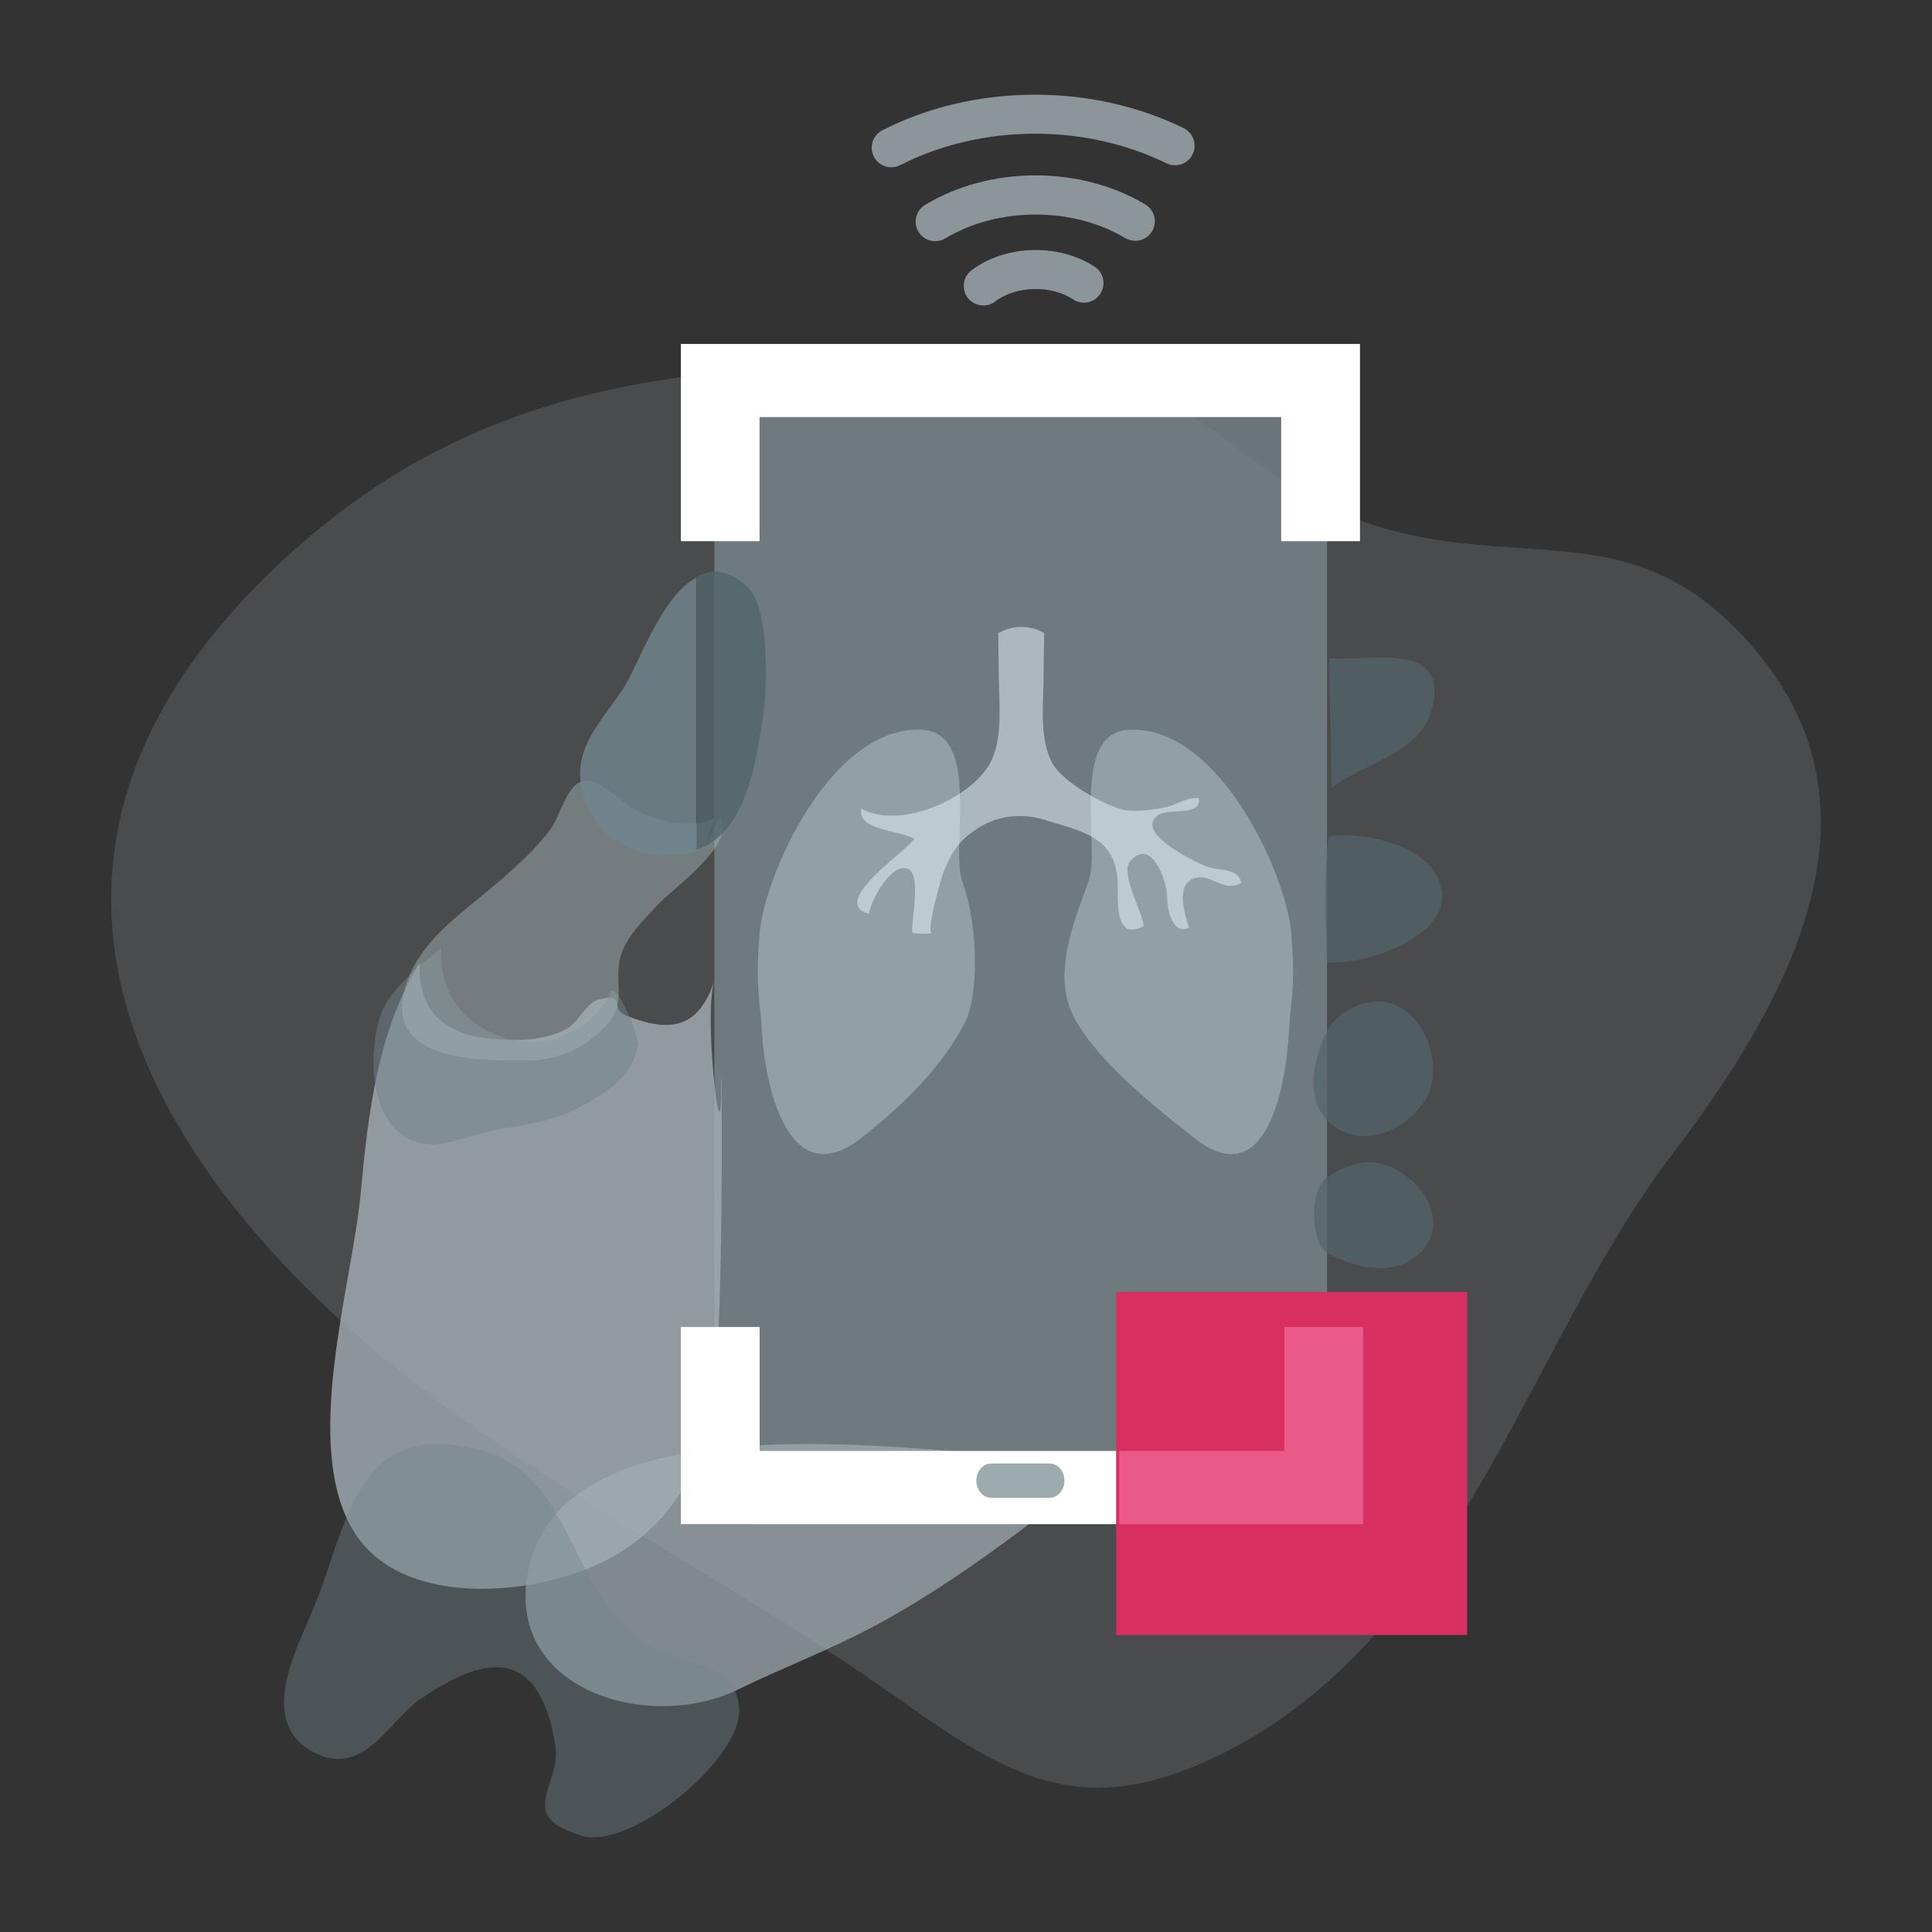
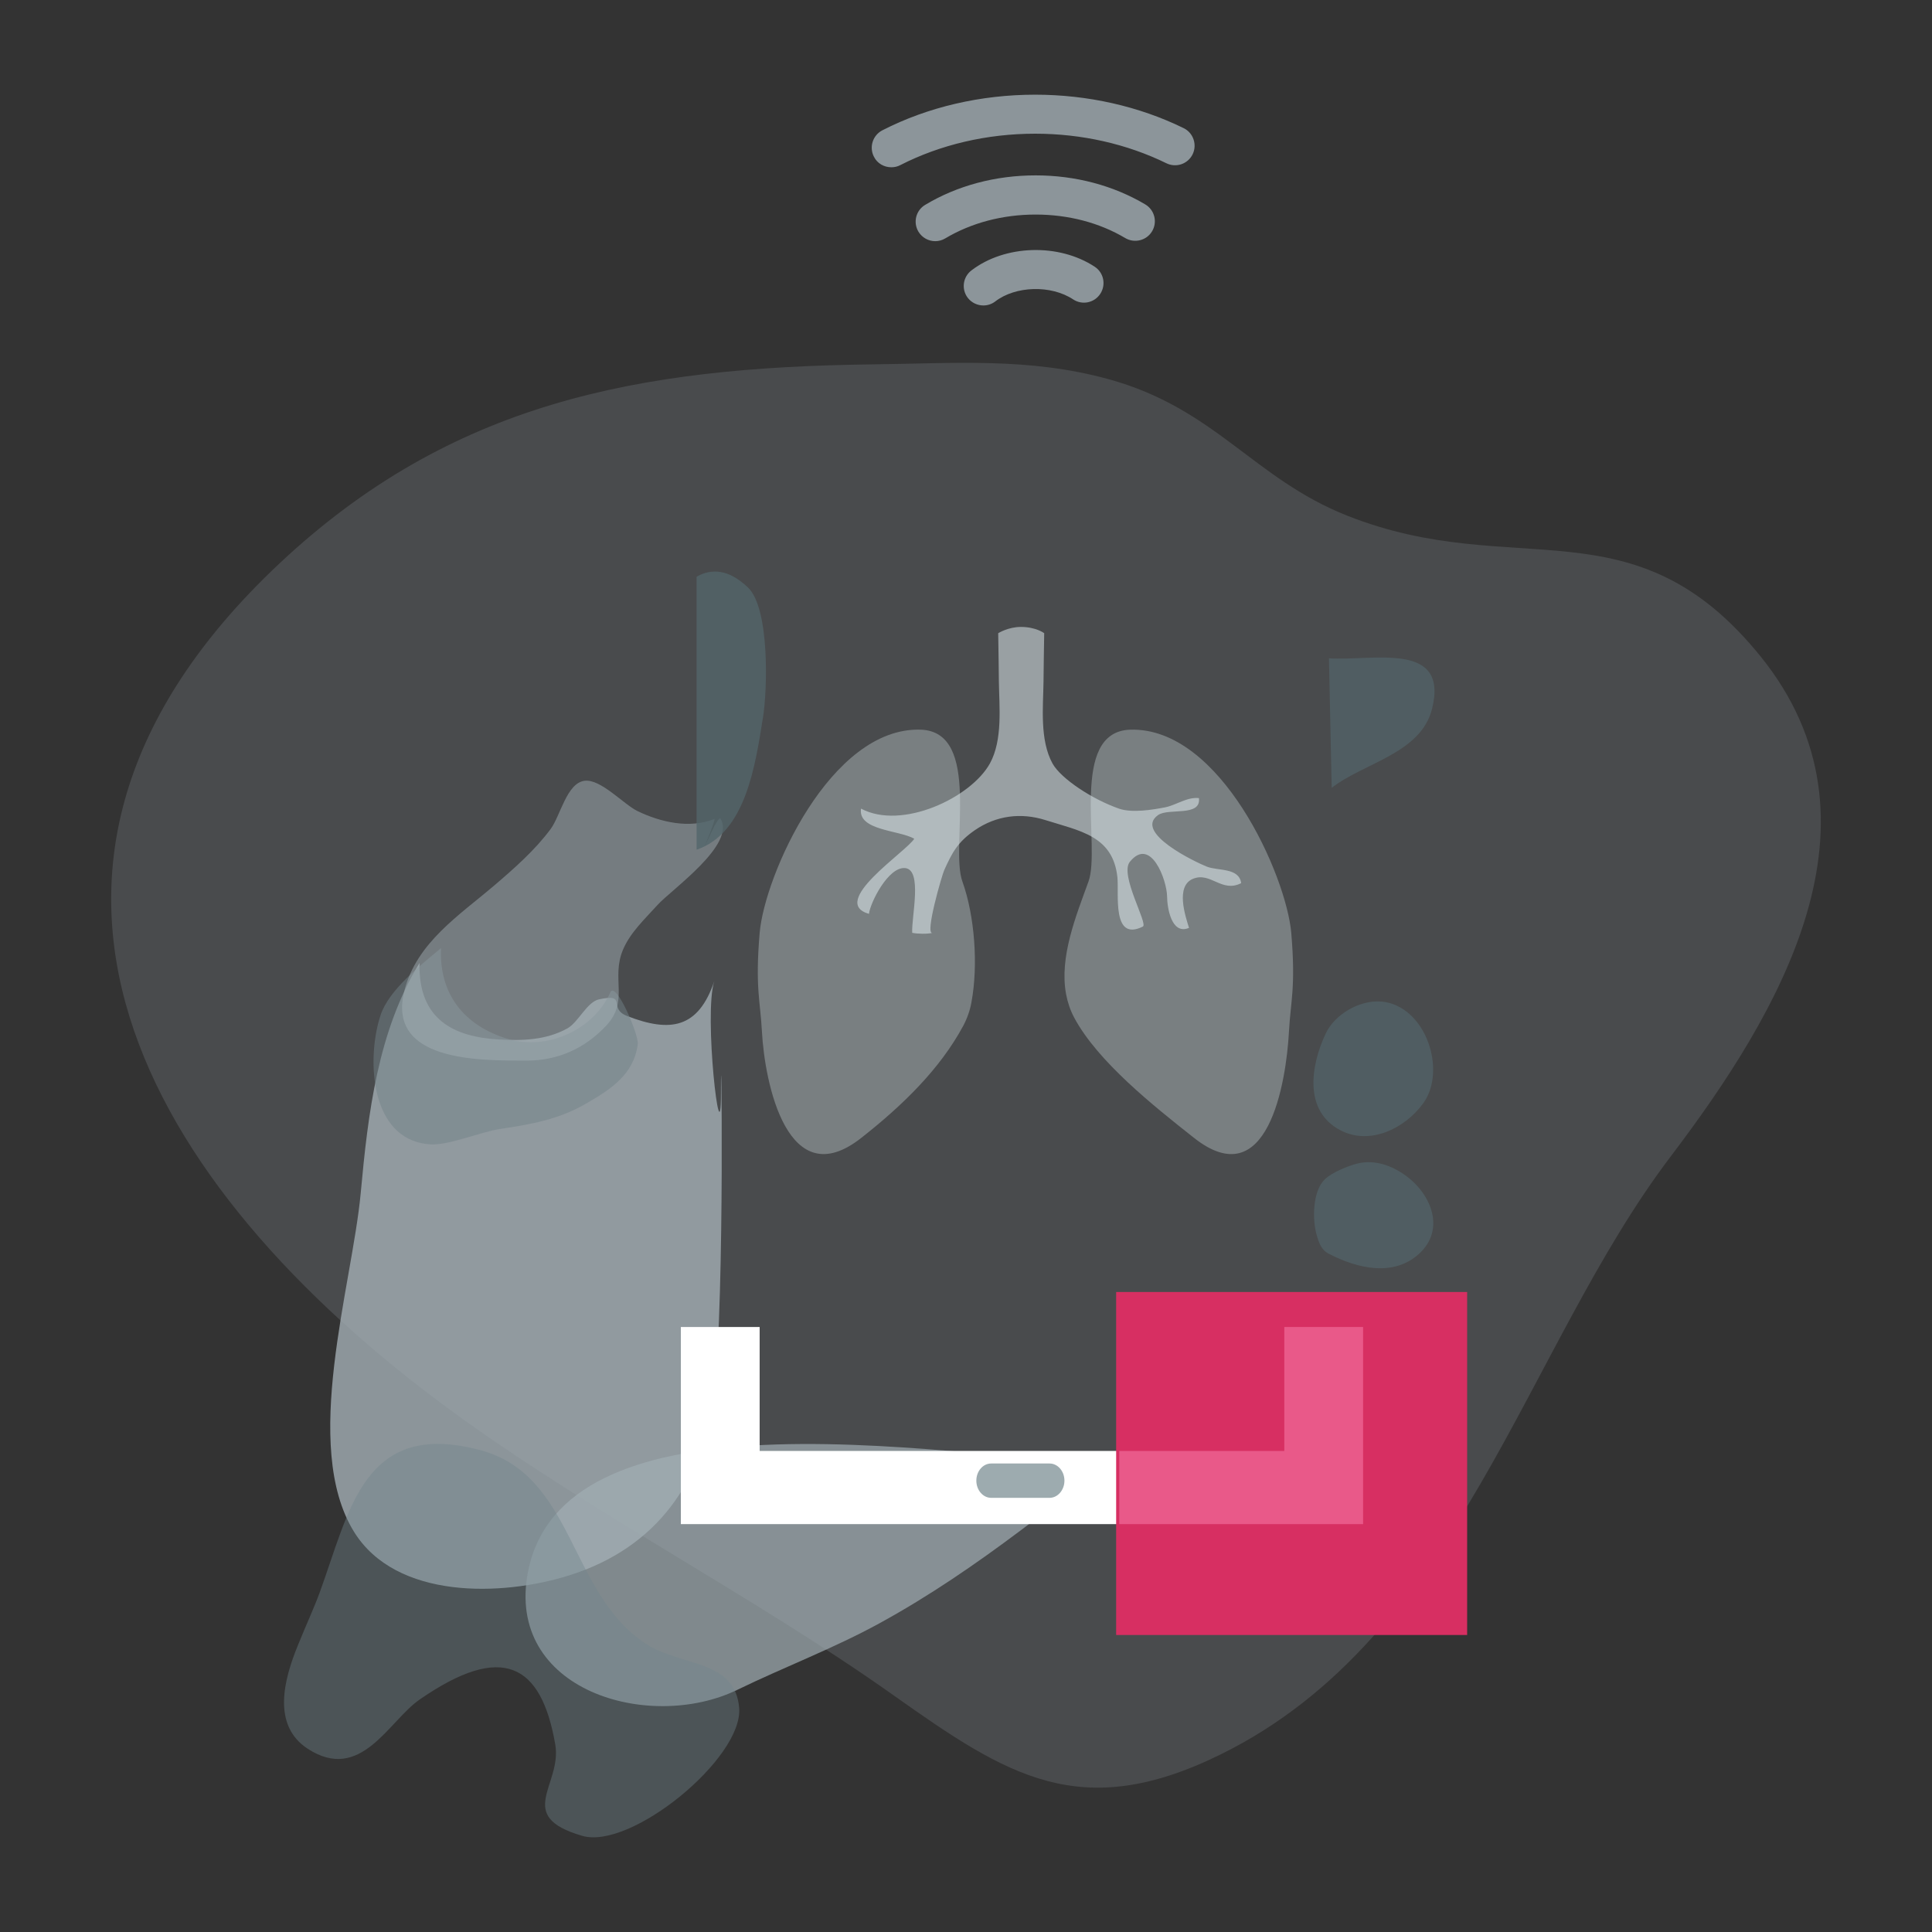
<svg xmlns="http://www.w3.org/2000/svg" width="100%" height="100%" viewBox="0 0 125 125" version="1.1" xml:space="preserve" style="fill-rule:evenodd;clip-rule:evenodd;stroke-linejoin:round;stroke-miterlimit:2;">
  <rect x="0" y="0" width="125" height="125" fill="#333333" stroke="none" />
  <path d="M29.079,91.186c9.173,6.72 19.486,11.947 28.773,18.528c7.324,5.188 12.074,8.257 21.132,3.793c15.488,-7.636 19.67,-26.244 29.107,-38.68c7.114,-9.38 14.414,-21.71 5.821,-32.354c-8.23,-10.188 -15.881,-4.805 -26.747,-9.109c-6.069,-2.404 -8.517,-6.924 -15.435,-8.83c-5.172,-1.423 -9.975,-1.021 -15.302,-0.959c-15.195,0.191 -27.251,2.457 -38.37,12.901c-20.839,19.585 -8.666,40.268 11.021,54.71Z" style="fill:#a2aeb4;fill-opacity:0.2;fill-rule:nonzero;" />
-   <path d="M85.861,95.074c0,1.948 -1.263,3.536 -2.824,3.536l-33.988,-0c-1.562,-0 -2.822,-1.588 -2.83,-3.536l0,-64.546c0.008,-1.954 1.269,-3.539 2.83,-3.539l33.984,-0c1.565,-0 2.828,1.585 2.828,3.539l0,64.546Z" style="fill:#778689;fill-opacity:0.8;fill-rule:nonzero;" />
  <path d="M62.851,64.853c-0.092,0.518 -0.271,1.029 -0.528,1.514c-1.518,2.823 -3.958,5.176 -6.581,7.24c-4.771,3.785 -6.268,-3.514 -6.446,-6.877c-0.102,-1.957 -0.446,-2.829 -0.146,-6.372c0.313,-3.7 4.575,-13.341 10.423,-13.149c3.982,0.143 1.873,7.575 2.695,9.827c0.794,2.209 1.034,5.41 0.583,7.817Z" style="fill:#ebf7fb;fill-opacity:0.3;fill-rule:nonzero;" />
  <path d="M68.978,64.335c0.099,0.521 0.268,1.027 0.526,1.513c1.516,2.83 5.115,5.695 7.733,7.76c4.769,3.785 5.977,-3.51 6.16,-6.877c0.102,-1.953 0.447,-2.829 0.148,-6.369c-0.319,-3.699 -4.575,-13.344 -10.429,-13.152c-3.979,0.143 -1.872,7.579 -2.692,9.827c-0.798,2.208 -1.901,4.887 -1.446,7.298Z" style="fill:#ebf7fb;fill-opacity:0.3;fill-rule:nonzero;" />
  <path d="M77.189,56.857c1.141,-0.465 1.854,0.927 3.114,0.282c-0.136,-1.017 -1.496,-0.78 -2.229,-1.07c-0.717,-0.286 -4.752,-2.203 -3.145,-3.336c0.68,-0.475 2.795,0.134 2.641,-1.096c-0.763,-0.083 -1.451,0.441 -2.157,0.591c-0.85,0.17 -2.177,0.377 -2.997,0.096c-1.726,-0.595 -3.771,-1.939 -4.319,-2.926c-0.841,-1.532 -0.602,-3.69 -0.582,-5.297c0.005,-0.872 0.027,-1.949 0.044,-3.134c0,-0 -0.529,-0.405 -1.509,-0.405c-0.818,-0 -1.467,0.405 -1.467,0.405c0.018,1.185 0.039,2.262 0.044,3.134c0.021,1.606 0.261,3.765 -0.582,5.297c-1.233,2.224 -5.698,4.329 -8.337,2.919c-0.217,1.425 2.443,1.381 3.445,1.947c-0.502,0.835 -5.553,4.104 -2.932,4.863c0.082,-0.721 1.243,-3.051 2.332,-2.964c1.157,0.098 0.408,3.176 0.467,4.191c0.346,0.07 0.964,0.085 1.311,0.003c-0.518,0.132 0.633,-3.805 0.762,-4.064c0.512,-1.133 0.863,-1.81 1.986,-2.585c1.378,-0.944 2.971,-1.147 4.548,-0.652c2.228,0.705 4.38,1.011 4.669,3.699c0.111,1.066 -0.375,4.198 1.647,3.193c0.351,-0.178 -1.521,-3.347 -0.843,-4.188c1.348,-1.667 2.398,1.167 2.412,2.257c0.002,0.667 0.27,2.506 1.418,2.015c-0.237,-0.755 -0.893,-2.707 0.259,-3.175Z" style="fill:#ebf7fb;fill-opacity:0.5;fill-rule:nonzero;" />
  <path d="M32.263,67.253c-2.847,-0.165 -5.221,-1.248 -5.118,-4.952c-2.706,4.43 -3.333,9.72 -3.808,14.903c-0.557,5.987 -3.866,16.342 -0.434,21.901c2.73,4.407 9.596,4.182 13.911,2.826c5.69,-1.788 8.728,-6.105 9.396,-11.899c0.713,-6.161 0.434,-25.438 0.434,-19.231c0,4.392 -1.135,-5.231 -0.426,-7.331c-1.037,3.077 -2.852,3.348 -5.635,2.269c-1.303,-0.504 0.072,-1.492 -1.827,-1.081c-0.775,0.166 -1.335,1.474 -2.035,1.873c-1.386,0.771 -2.942,0.813 -4.458,0.722Z" style="fill:#a2aeb4;fill-opacity:0.8;fill-rule:nonzero;" />
  <path d="M27.261,73.962c0.184,0.038 0.379,0.065 0.587,0.079c1.208,0.07 3.245,-0.81 4.517,-0.999c1.988,-0.299 3.729,-0.595 5.51,-1.614c1.658,-0.951 3.14,-1.919 3.389,-3.875c0.076,-0.6 -1.424,-4.119 -1.775,-3.347c-1.076,2.406 -4.051,3.779 -6.611,3.018c-2.914,-0.871 -4.48,-2.973 -4.342,-5.883c-1.287,1.081 -3.368,2.691 -3.911,4.335c-0.879,2.641 -0.739,7.568 2.636,8.286Z" style="fill:#728288;fill-opacity:0.5;fill-rule:nonzero;" />
  <path d="M48.597,93.533c-7.15,0.441 -13.301,2.41 -14.432,8.144c-1.512,7.708 7.834,10.414 13.526,7.661c3.038,-1.478 6.257,-2.692 9.214,-4.313c3.238,-1.773 6.218,-3.826 9.092,-5.979c1.926,-1.439 3.798,-2.92 5.686,-4.398c-4.557,-0 -14.541,-1.649 -23.086,-1.115Z" style="fill:#a2aeb4;fill-opacity:0.7;fill-rule:nonzero;" />
  <path d="M90.46,65.111c-0.359,-0.186 -0.756,-0.293 -1.18,-0.315c-1.365,-0.071 -2.926,0.841 -3.506,2.073c-0.996,2.115 -1.418,5.023 0.951,6.259c1.916,1.001 4.168,-0.121 5.346,-1.729c1.357,-1.847 0.494,-5.243 -1.611,-6.288Z" style="fill:#53666b;fill-opacity:0.7;fill-rule:nonzero;" />
  <path d="M85.186,79.896c0.154,0.532 0.299,0.974 0.805,1.231c1.86,0.957 4.188,1.501 5.841,-0.025c1.667,-1.54 0.81,-3.791 -0.853,-5.017c-0.906,-0.67 -2.025,-1.078 -3.147,-0.807c-0.59,0.142 -1.662,0.584 -2.109,1.015c-0.809,0.782 -0.821,2.6 -0.537,3.603Z" style="fill:#53666b;fill-opacity:0.7;fill-rule:nonzero;" />
  <path d="M46.242,53.402c0.126,-0.187 0.164,-0.337 0.355,-0.467c1.087,1.683 -3.172,4.625 -4.066,5.627c-0.802,0.891 -1.762,1.773 -2.231,2.902c-0.772,1.861 0.41,3.301 -1.069,4.885c-1.389,1.49 -3.133,2.273 -5.17,2.273c-3.019,-0.005 -9.098,0.087 -7.889,-4.556c0.801,-3.09 3.542,-4.843 5.824,-6.791c1.287,-1.1 2.618,-2.271 3.628,-3.634c0.636,-0.855 1.038,-2.969 2.192,-3.124c1.045,-0.14 2.531,1.522 3.422,1.956c1.504,0.728 3.379,1.16 4.979,0.513c0.149,-0.063 -0.932,2.594 -1.139,2.854c-0.013,0.01 -0.019,0.018 -0.019,0.024" style="fill:#a2aeb4;fill-opacity:0.5;fill-rule:nonzero;" />
  <path d="M86.16,50.972c2.098,-1.632 5.787,-2.224 6.5,-5.133c1.077,-4.399 -3.846,-3.052 -6.677,-3.247l0.177,8.38Z" style="fill:#53666b;fill-opacity:0.7;fill-rule:nonzero;" />
-   <path d="M93.261,57.514c-0.052,-0.291 -0.159,-0.591 -0.332,-0.901c-1.104,-2.057 -4.929,-2.844 -6.968,-2.489c-0.345,2.685 -0.179,5.451 -0.101,8.143c2.471,0.182 7.995,-1.634 7.401,-4.753Z" style="fill:#53666b;fill-opacity:0.7;fill-rule:nonzero;" />
-   <path d="M49.144,35.014l0,-8.025l33.748,-0l0,8.025l5.098,-0l0,-12.76l-43.939,-0l0,12.76l5.093,-0Z" style="fill:#fff;fill-rule:nonzero;" />
-   <path d="M45.047,54.856l0,-17.481c-2.271,1.17 -3.804,5.818 -4.774,7.254c-1.478,2.186 -3.363,3.977 -2.547,6.747c0.789,2.654 3.02,4.088 5.898,3.975c0.534,-0.022 1.012,-0.121 1.444,-0.286c-0.003,-0.072 -0.021,-0.135 -0.021,-0.209Z" style="fill:#71868d;fill-opacity:0.8;fill-rule:nonzero;" />
  <path d="M82.892,85.857l0,8.019l-33.743,-0l0,-8.019l-5.098,-0l0,12.753l43.939,-0l0,-12.753l-5.098,-0Z" style="fill:#fff;fill-rule:nonzero;" />
  <path d="M68.869,95.797c0,0.612 -0.435,1.113 -0.964,1.113l-3.775,-0c-0.532,-0 -0.961,-0.501 -0.961,-1.113c0,-0.614 0.429,-1.109 0.961,-1.109l3.775,-0c0.53,-0.001 0.964,0.495 0.964,1.109Z" style="fill:#74888d;fill-opacity:0.7;fill-rule:nonzero;" />
  <path d="M63.622,19.763c-0.378,-0 -0.758,-0.171 -1.009,-0.495c-0.423,-0.554 -0.319,-1.35 0.243,-1.776c2.164,-1.659 5.655,-1.764 7.977,-0.231c0.581,0.384 0.738,1.168 0.354,1.751c-0.388,0.589 -1.173,0.745 -1.755,0.358c-1.43,-0.946 -3.724,-0.88 -5.041,0.134c-0.228,0.176 -0.497,0.259 -0.769,0.259Z" style="fill:#a2aeb4;fill-opacity:0.8;fill-rule:nonzero;" />
  <path d="M60.51,15.604c-0.431,-0 -0.845,-0.22 -1.087,-0.613c-0.359,-0.601 -0.166,-1.379 0.436,-1.736c2.078,-1.247 4.549,-1.908 7.145,-1.908c2.566,-0 5.019,0.647 7.094,1.878c0.602,0.359 0.801,1.135 0.444,1.735c-0.355,0.601 -1.136,0.798 -1.738,0.443c-1.681,-0.999 -3.688,-1.521 -5.8,-1.521c-2.133,-0 -4.156,0.535 -5.842,1.54c-0.204,0.124 -0.43,0.182 -0.652,0.182Z" style="fill:#a2aeb4;fill-opacity:0.8;fill-rule:nonzero;" />
  <path d="M57.668,10.822c-0.46,-0 -0.906,-0.242 -1.126,-0.683c-0.32,-0.625 -0.075,-1.386 0.545,-1.708c2.95,-1.51 6.375,-2.305 9.89,-2.305c3.39,-0 6.714,0.748 9.604,2.164c0.629,0.305 0.887,1.074 0.58,1.696c-0.31,0.627 -1.063,0.884 -1.693,0.578c-2.551,-1.249 -5.481,-1.914 -8.491,-1.914c-3.114,-0 -6.135,0.707 -8.728,2.033c-0.191,0.1 -0.383,0.139 -0.581,0.139Z" style="fill:#a2aeb4;fill-opacity:0.8;fill-rule:nonzero;" />
  <path d="M19.278,106.438c-0.907,2.214 -1.707,5.182 0.634,6.709c3.443,2.228 5.227,-1.794 7.237,-3.186c5.358,-3.71 7.869,-2.313 8.775,2.896c0.457,2.646 -2.686,4.63 1.743,5.921c3.148,0.926 10.411,-5.022 10.158,-8.268c-0.248,-3.157 -3.78,-2.685 -6.029,-4.151c-5.022,-3.283 -4.625,-10.925 -10.742,-12.543c-7.548,-1.994 -8.432,3.936 -10.385,9.258c-0.338,0.924 -0.884,2.111 -1.391,3.364Z" style="fill:#71868d;fill-opacity:0.4;fill-rule:nonzero;" />
  <rect x="72.215" y="83.592" width="22.709" height="22.192" style="fill:#d72f62;" />
  <path d="M49.369,46.395c0.288,-1.807 0.427,-7.048 -0.974,-8.382c-1.253,-1.195 -2.356,-1.247 -3.326,-0.7l0,17.662c3.198,-1.078 3.805,-5.51 4.3,-8.58Z" style="fill:#53666b;fill-opacity:0.8;fill-rule:nonzero;" />
  <path d="M83.093,93.877l-10.677,-0l0,4.734l15.775,-0l0,-12.754l-5.098,-0l0,8.02Z" style="fill:#f16b9b;fill-opacity:0.7;fill-rule:nonzero;" />
</svg>